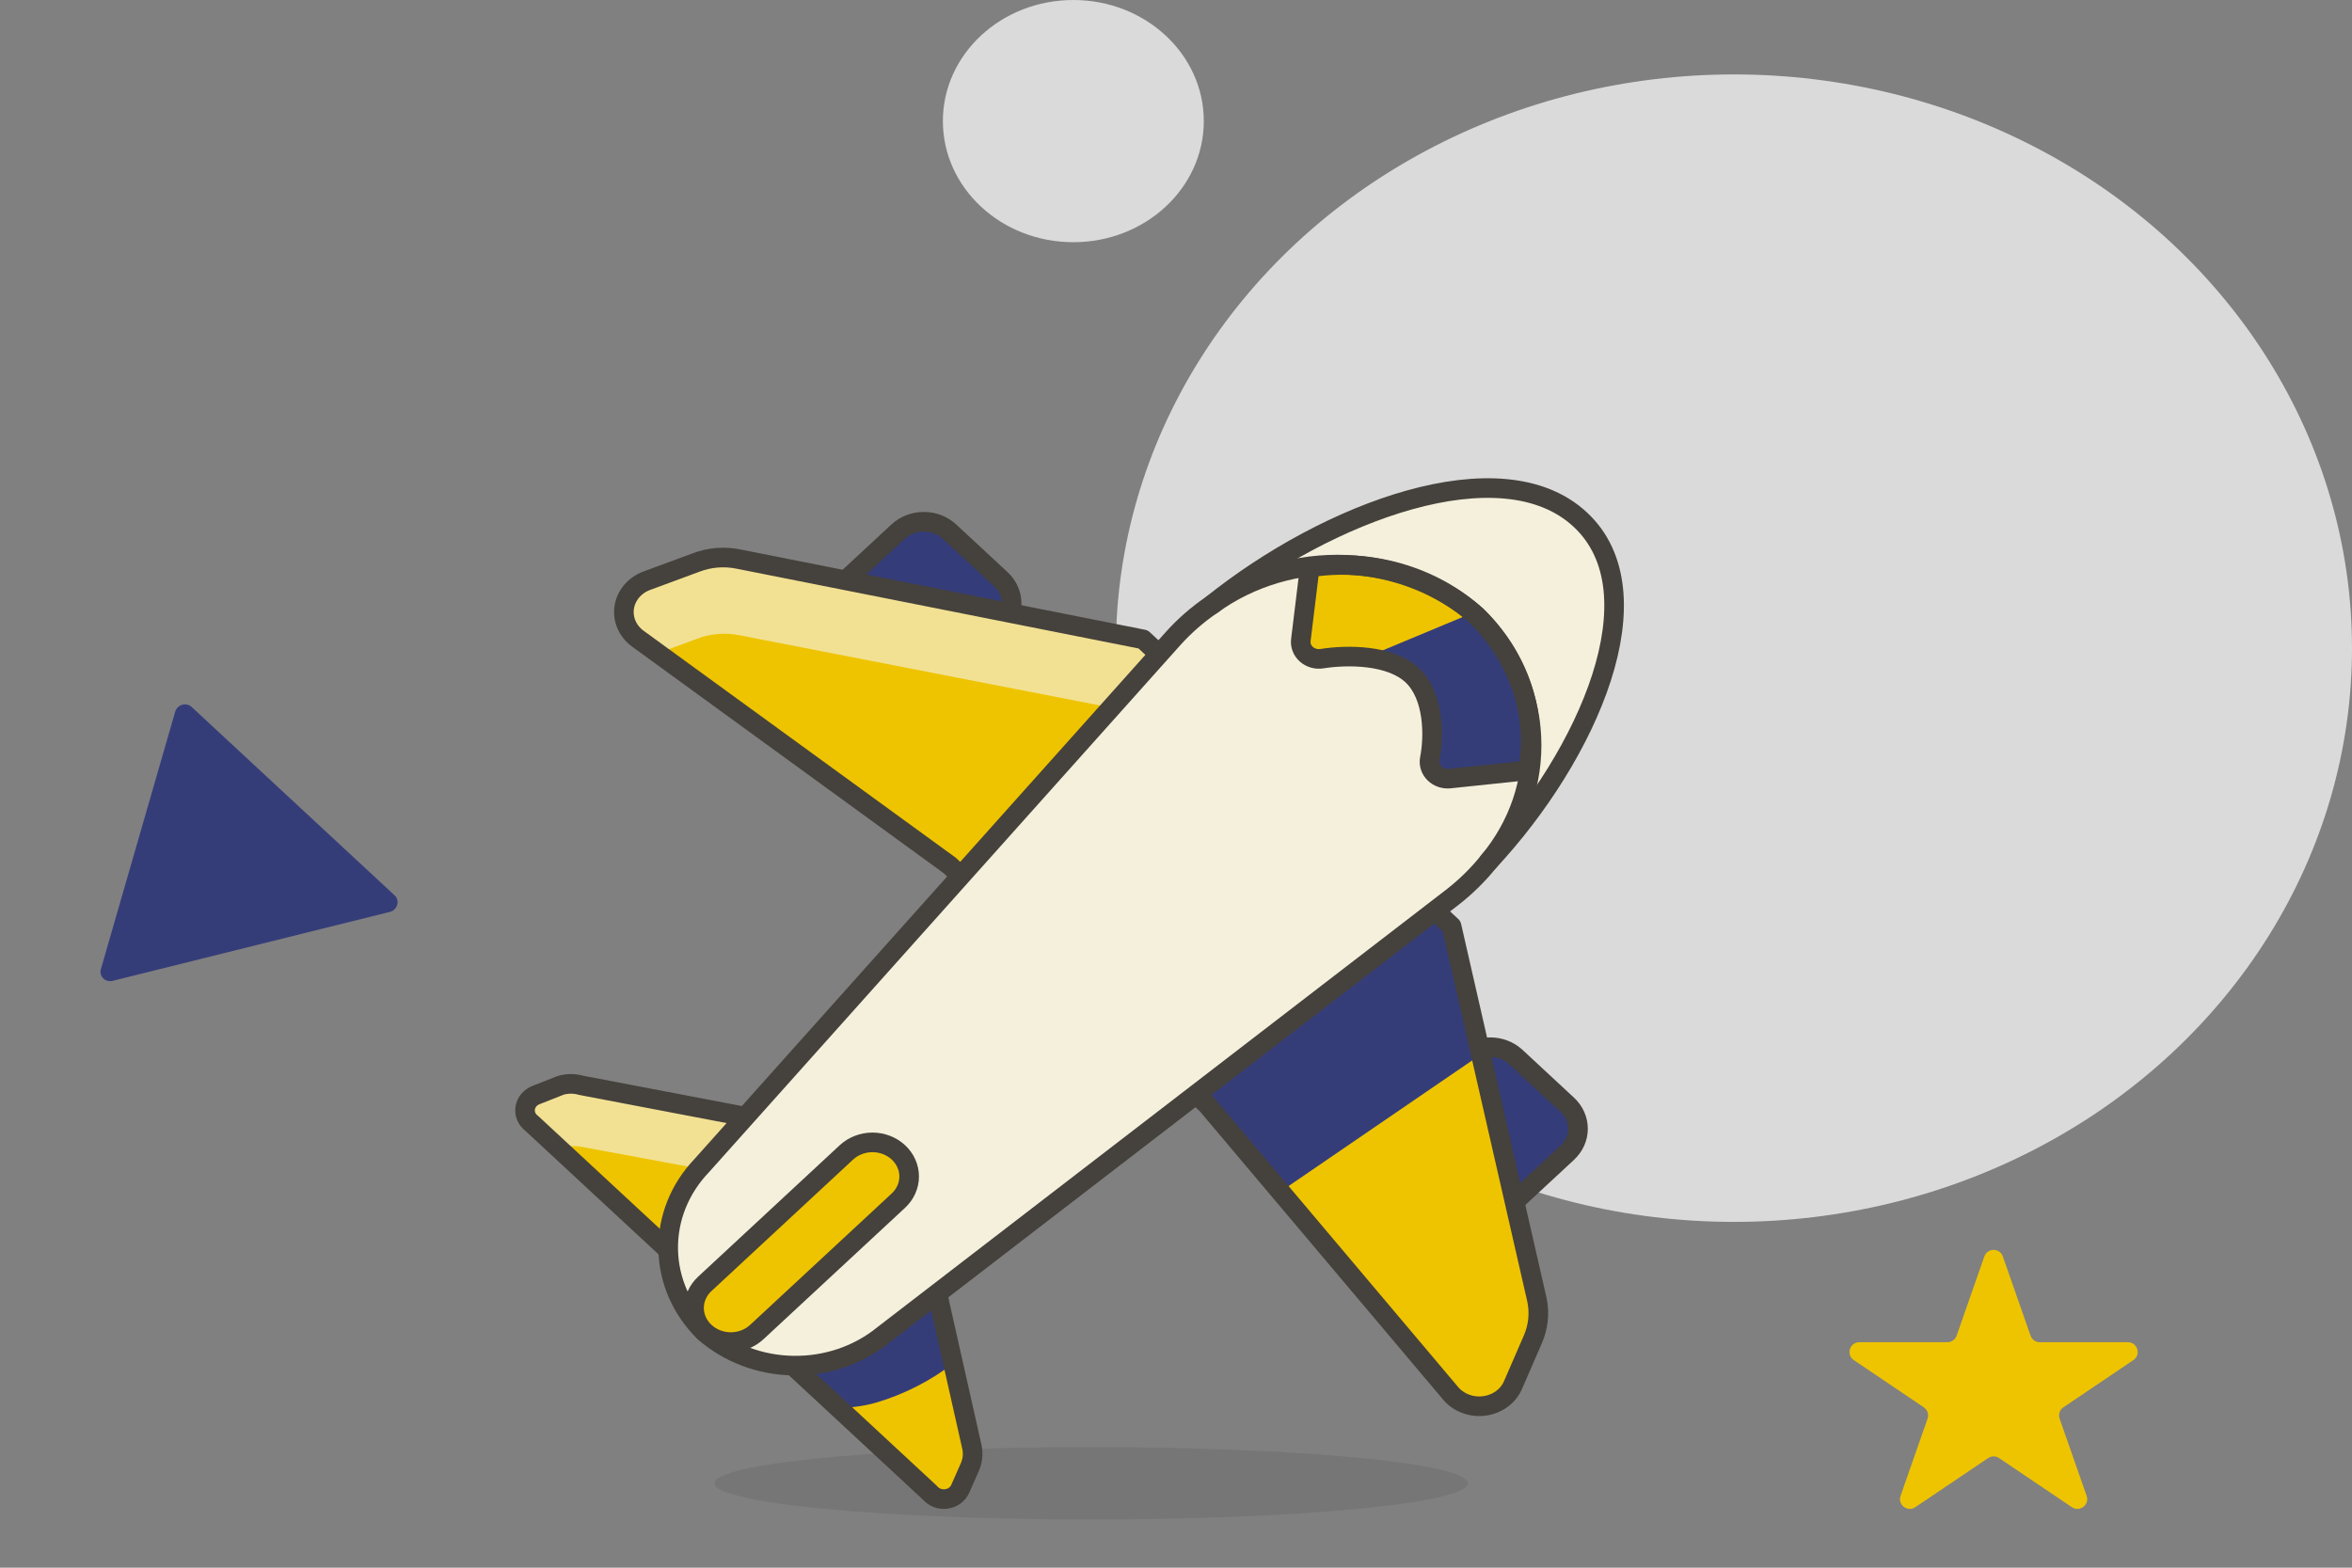
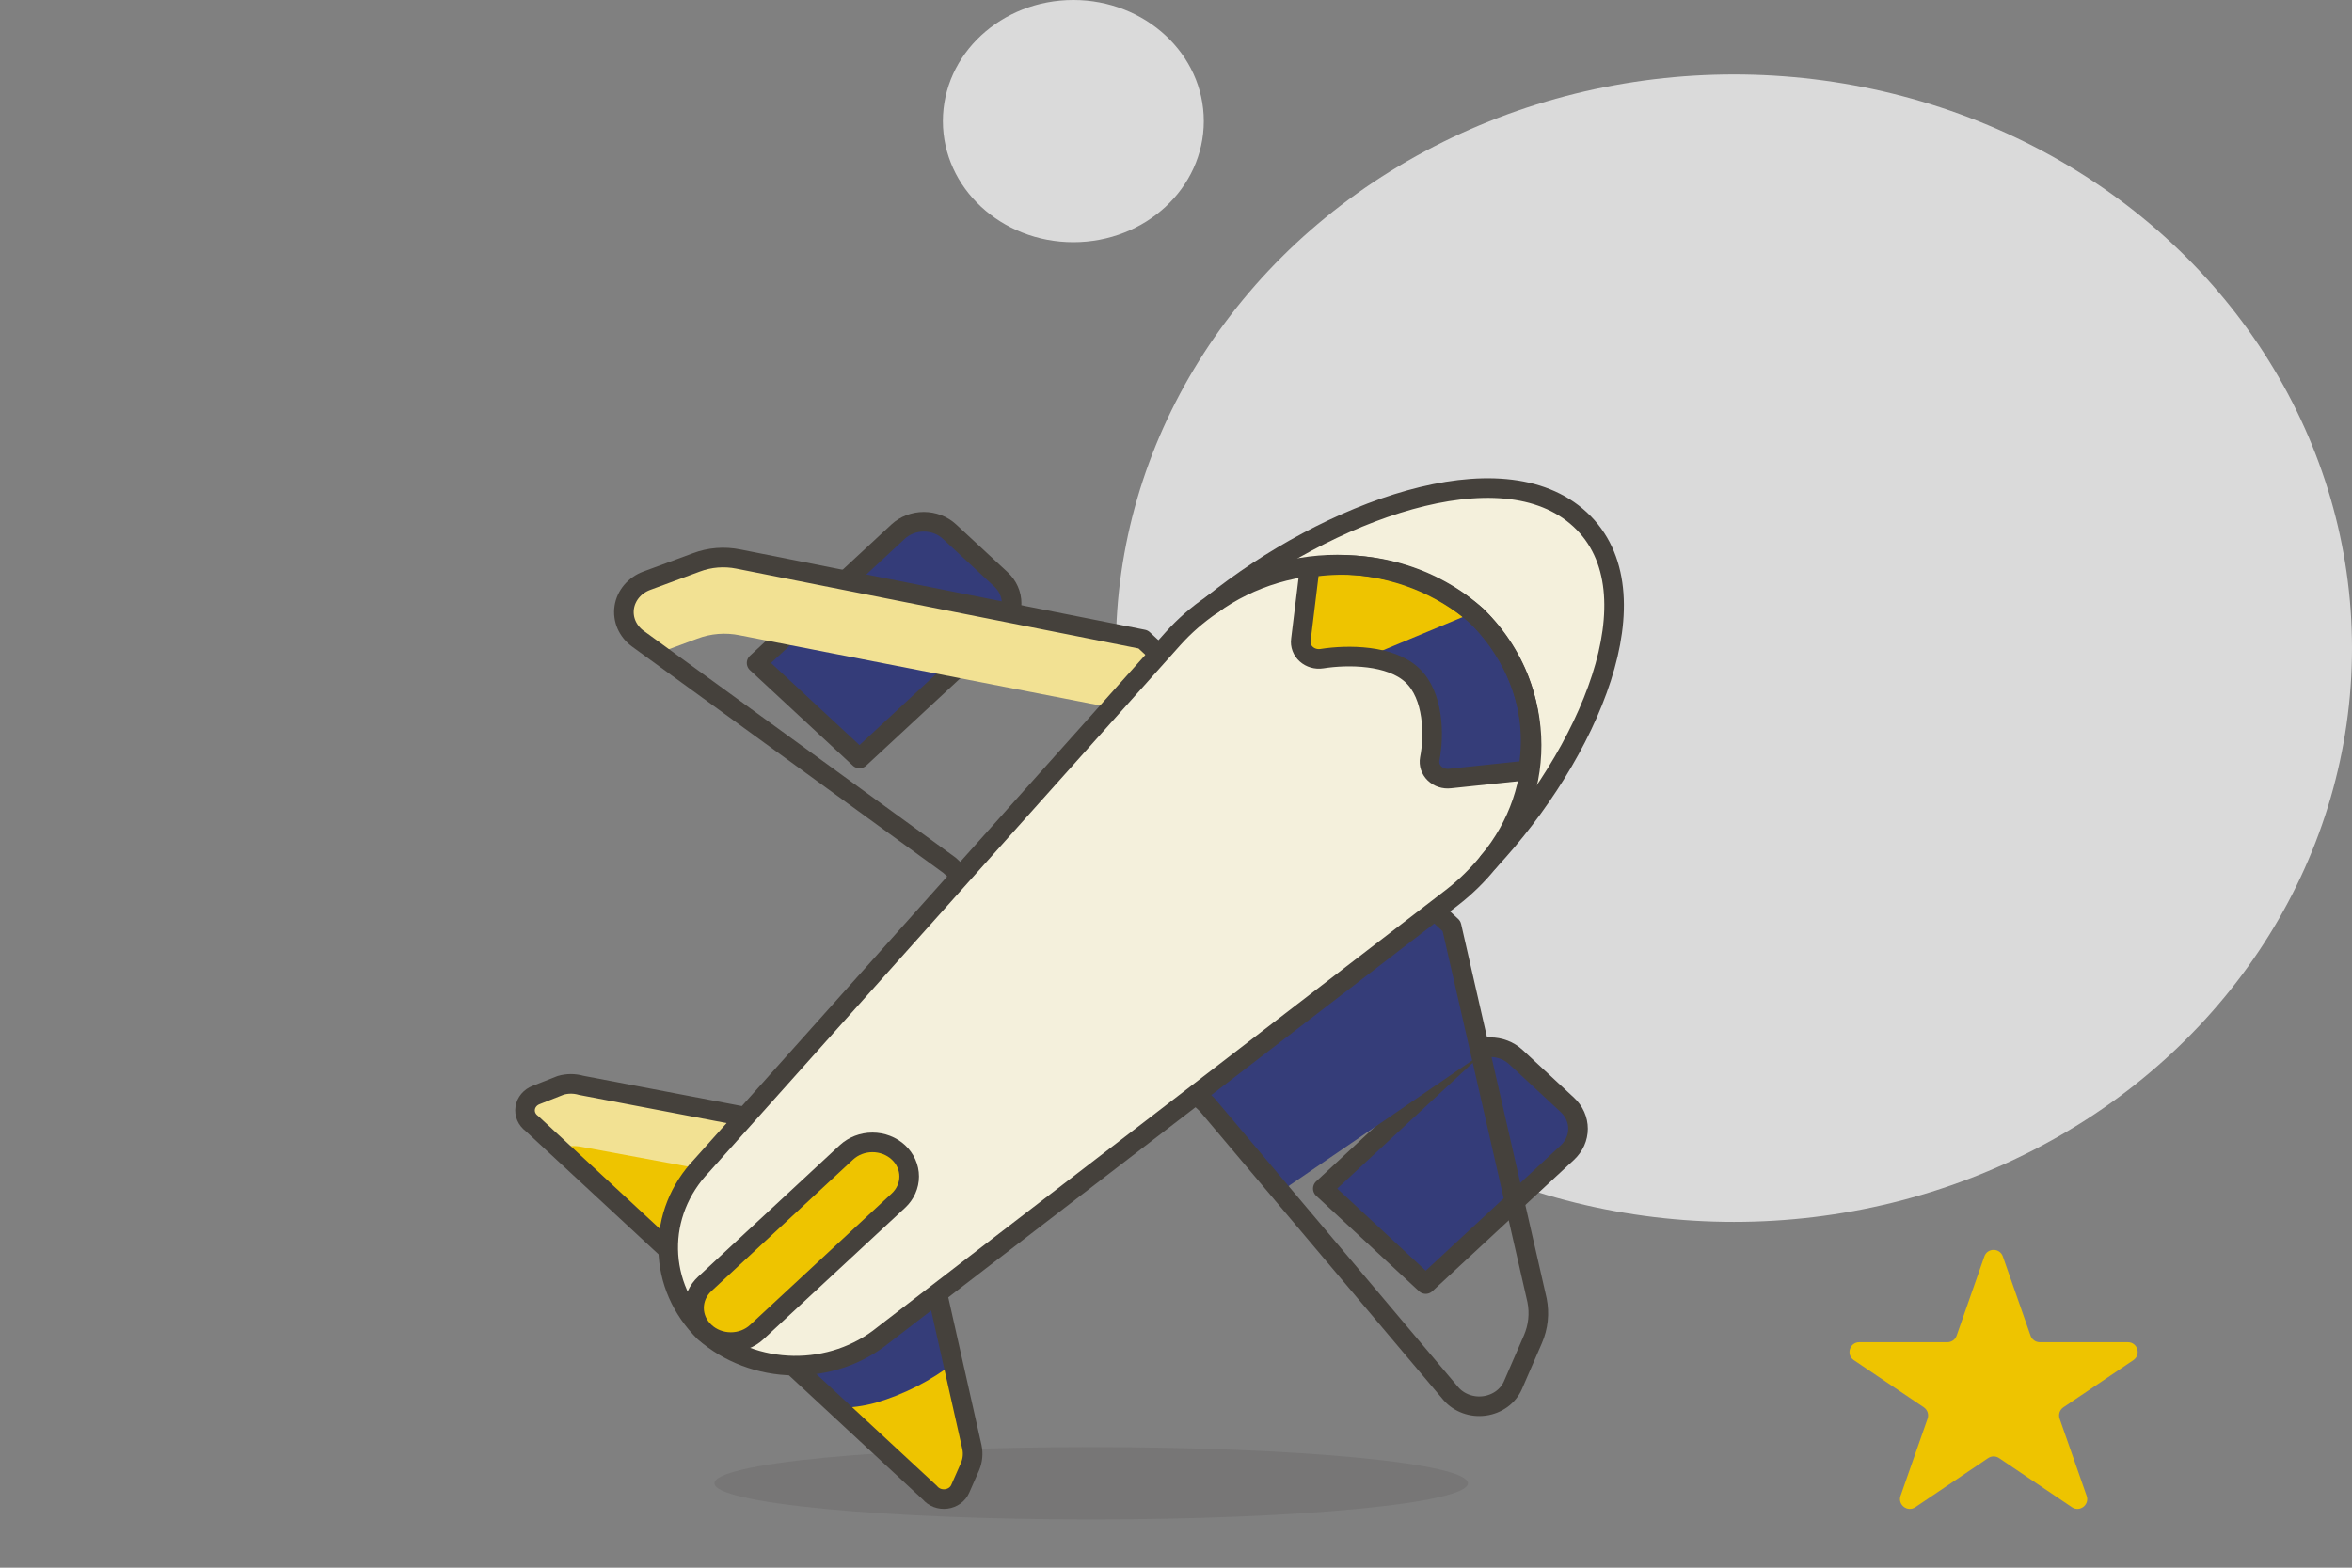
<svg xmlns="http://www.w3.org/2000/svg" viewBox="0 0 120 80" fill="none">
  <rect x="0" y="0" width="120" height="80" fill="#808080" stroke="none" />
  <ellipse cx="88.467" cy="33.076" rx="31.533" ry="29.278" fill="#DADADA" />
  <path d="M101.242 64.118C101.398 63.671 102.03 63.671 102.186 64.118L103.6 68.159C103.671 68.36 103.86 68.494 104.072 68.494H108.565C109.059 68.494 109.254 69.132 108.845 69.408L105.275 71.816C105.087 71.943 105.008 72.181 105.083 72.396L106.461 76.334C106.62 76.788 106.109 77.183 105.71 76.914L101.994 74.407C101.825 74.293 101.604 74.293 101.435 74.407L97.719 76.914C97.32 77.183 96.808 76.788 96.967 76.334L98.345 72.396C98.42 72.181 98.341 71.943 98.153 71.816L94.583 69.408C94.174 69.132 94.37 68.494 94.863 68.494H99.356C99.569 68.494 99.758 68.36 99.828 68.159L101.242 64.118Z" fill="#EEC400" />
-   <path d="M20.133 45.69C20.419 45.956 20.28 46.438 19.889 46.535L5.742 50.054C5.369 50.147 5.042 49.818 5.147 49.454L8.938 36.319C9.043 35.955 9.503 35.821 9.776 36.075L20.133 45.69Z" fill="#353D79" />
  <ellipse cx="54.762" cy="6.18" rx="6.656" ry="6.18" fill="#DADADA" />
  <path opacity="0.15" d="M36.452 75.692C36.452 75.935 36.949 76.175 37.915 76.399C38.881 76.623 40.297 76.826 42.082 76.998C43.867 77.169 45.986 77.305 48.318 77.398C50.65 77.491 53.149 77.538 55.673 77.538C58.197 77.538 60.697 77.491 63.029 77.398C65.361 77.305 67.479 77.169 69.264 76.998C71.049 76.826 72.465 76.623 73.431 76.399C74.397 76.175 74.894 75.935 74.894 75.692C74.894 75.45 74.397 75.21 73.431 74.986C72.465 74.762 71.049 74.558 69.264 74.387C67.479 74.216 65.361 74.079 63.029 73.987C60.697 73.894 58.197 73.846 55.673 73.846C53.149 73.846 50.65 73.894 48.318 73.987C45.986 74.079 43.867 74.216 42.082 74.387C40.297 74.558 38.881 74.762 37.915 74.986C36.949 75.21 36.452 75.45 36.452 75.692Z" fill="#45413C" />
-   <path d="M47.441 76.172L27.133 57.329C27.008 57.237 26.911 57.116 26.852 56.978C26.793 56.84 26.774 56.69 26.797 56.543C26.819 56.396 26.883 56.257 26.982 56.14C27.08 56.023 27.21 55.933 27.358 55.877L28.605 55.385C28.945 55.286 29.311 55.286 29.652 55.385L39.766 57.317L47.481 64.48L49.588 73.846C49.658 74.176 49.626 74.517 49.496 74.831L48.992 75.975C48.932 76.112 48.835 76.232 48.71 76.323C48.584 76.413 48.435 76.472 48.278 76.492C48.12 76.512 47.96 76.493 47.813 76.437C47.666 76.38 47.538 76.289 47.441 76.172Z" fill="#EEC400" />
+   <path d="M47.441 76.172L27.133 57.329C27.008 57.237 26.911 57.116 26.852 56.978C26.793 56.84 26.774 56.69 26.797 56.543C26.819 56.396 26.883 56.257 26.982 56.14C27.08 56.023 27.21 55.933 27.358 55.877L28.605 55.385C28.945 55.286 29.311 55.286 29.652 55.385L39.766 57.317L47.481 64.48C49.658 74.176 49.626 74.517 49.496 74.831L48.992 75.975C48.932 76.112 48.835 76.232 48.71 76.323C48.584 76.413 48.435 76.472 48.278 76.492C48.12 76.512 47.96 76.493 47.813 76.437C47.666 76.38 47.538 76.289 47.441 76.172Z" fill="#EEC400" />
  <path d="M43.265 63.68L44.79 62.019L39.766 57.317L29.652 55.385C29.301 55.314 28.936 55.344 28.605 55.471L27.358 55.926C27.21 55.982 27.08 56.073 26.982 56.19C26.883 56.306 26.819 56.445 26.797 56.592C26.774 56.739 26.793 56.889 26.852 57.027C26.911 57.165 27.008 57.286 27.133 57.379L28.459 58.609H28.618C28.949 58.482 29.315 58.452 29.665 58.523L39.766 60.394L43.265 63.68Z" fill="#F2E193" />
  <path d="M47.442 64.48L46.766 63.852L38.52 67.914L42.762 71.84C43.413 71.843 44.061 71.756 44.684 71.582C46.139 71.15 47.49 70.46 48.661 69.551L47.442 64.48Z" fill="#353D79" />
  <path d="M47.441 76.172L27.133 57.329C27.008 57.237 26.911 57.116 26.852 56.978C26.793 56.84 26.774 56.69 26.797 56.543C26.819 56.396 26.883 56.257 26.982 56.14C27.08 56.023 27.21 55.933 27.358 55.877L28.605 55.385C28.945 55.286 29.311 55.286 29.652 55.385L39.766 57.317L47.481 64.48L49.588 73.846C49.658 74.176 49.626 74.517 49.496 74.831L48.992 75.975C48.932 76.112 48.835 76.232 48.71 76.323C48.584 76.413 48.435 76.472 48.278 76.492C48.12 76.512 47.96 76.493 47.813 76.437C47.666 76.38 47.538 76.289 47.441 76.172Z" stroke="#45413C" stroke-linecap="round" stroke-linejoin="round" />
  <path d="M77.343 53.945L79.967 56.382C80.139 56.542 80.276 56.731 80.37 56.941C80.463 57.15 80.511 57.374 80.511 57.6C80.511 57.826 80.463 58.05 80.37 58.259C80.276 58.468 80.139 58.658 79.967 58.819L72.74 65.526L67.491 60.654L74.718 53.943C74.89 53.783 75.095 53.656 75.32 53.57C75.545 53.483 75.786 53.439 76.03 53.439C76.274 53.439 76.515 53.483 76.74 53.57C76.966 53.656 77.17 53.785 77.343 53.945ZM48.445 27.13L51.07 29.567C51.242 29.727 51.379 29.917 51.472 30.126C51.565 30.335 51.613 30.559 51.613 30.785C51.613 31.012 51.565 31.236 51.472 31.445C51.379 31.654 51.242 31.844 51.07 32.004L43.852 38.705L38.602 33.831L45.82 27.13C45.993 26.97 46.197 26.843 46.422 26.756C46.648 26.67 46.889 26.625 47.133 26.625C47.376 26.625 47.618 26.67 47.843 26.756C48.068 26.843 48.273 26.97 48.445 27.13Z" fill="#343C79" stroke="#45413C" stroke-linecap="round" stroke-linejoin="round" />
-   <path d="M74.032 71.126L61.572 56.357L48.449 44.16L32.542 32.591C32.286 32.404 32.087 32.158 31.965 31.878C31.844 31.598 31.804 31.293 31.849 30.993C31.895 30.694 32.025 30.411 32.225 30.173C32.426 29.935 32.691 29.75 32.992 29.637L35.524 28.702C36.205 28.443 36.954 28.383 37.672 28.529L58.324 32.628L74.059 47.262L78.42 66.351C78.556 67.02 78.483 67.713 78.208 68.345L77.187 70.695C77.064 70.971 76.867 71.213 76.614 71.397C76.36 71.58 76.06 71.7 75.742 71.743C75.424 71.787 75.099 71.753 74.799 71.644C74.499 71.536 74.235 71.358 74.032 71.126Z" fill="#EEC400" />
  <path d="M72.866 46.154L74.059 47.249L75.557 53.809L65.323 60.812L61.585 56.394L60.605 55.495L72.866 46.154Z" fill="#353D79" />
  <path d="M59.133 33.391L56.693 36.111L37.738 32.419C37.015 32.271 36.262 32.331 35.577 32.591L33.522 33.354L32.594 32.677C32.338 32.49 32.139 32.245 32.018 31.964C31.896 31.684 31.857 31.379 31.902 31.079C31.948 30.78 32.078 30.497 32.278 30.259C32.479 30.021 32.743 29.836 33.045 29.723L35.577 28.775C36.265 28.528 37.014 28.468 37.738 28.603L58.324 32.615L59.133 33.391Z" fill="#F2E193" />
  <path d="M74.032 71.126L61.572 56.357L48.449 44.16L32.542 32.591C32.286 32.404 32.087 32.158 31.965 31.878C31.844 31.598 31.804 31.293 31.849 30.993C31.895 30.694 32.025 30.411 32.225 30.173C32.426 29.935 32.691 29.75 32.992 29.637L35.524 28.702C36.205 28.443 36.954 28.383 37.672 28.529L58.324 32.628L74.059 47.262L78.42 66.351C78.556 67.02 78.483 67.713 78.208 68.345L77.187 70.695C77.064 70.971 76.867 71.213 76.614 71.397C76.36 71.58 76.06 71.7 75.742 71.743C75.424 71.787 75.099 71.753 74.799 71.644C74.499 71.536 74.235 71.358 74.032 71.126Z" stroke="#45413C" stroke-linecap="round" stroke-linejoin="round" />
  <path d="M35.789 64L59.835 37.145C60.426 36.487 61.097 35.896 61.837 35.385C67.722 30.658 76.604 27.323 80.62 31.052C81.311 31.708 81.808 32.517 82.065 33.403C82.675 30.646 82.37 28.135 80.62 26.511C76.644 22.818 67.722 26.129 61.837 30.855C61.094 31.359 60.422 31.946 59.835 32.603L35.789 59.495C34.974 60.378 34.429 61.448 34.21 62.593C33.991 63.738 34.106 64.916 34.543 66.006C34.835 65.277 35.256 64.599 35.789 64Z" fill="white" />
  <path d="M75.955 43.963C81.045 38.498 84.651 30.252 80.621 26.511C76.591 22.769 67.723 26.129 61.837 30.855C61.095 31.359 60.423 31.946 59.836 32.603L35.79 59.495C34.67 60.671 34.065 62.193 34.092 63.762C34.119 65.331 34.776 66.834 35.936 67.975C37.165 69.051 38.782 69.662 40.471 69.689C42.16 69.717 43.8 69.158 45.069 68.123L74.073 45.809C74.776 45.265 75.408 44.645 75.955 43.963Z" fill="#F4F0DC" />
  <path d="M75.955 43.963C81.045 38.498 84.651 30.252 80.621 26.511C76.591 22.769 67.723 26.129 61.837 30.855C61.095 31.359 60.423 31.946 59.836 32.603L35.79 59.495C34.67 60.671 34.065 62.193 34.092 63.762C34.119 65.331 34.776 66.834 35.936 67.975C37.165 69.051 38.782 69.662 40.471 69.689C42.16 69.717 43.8 69.158 45.069 68.123L74.073 45.809C74.776 45.265 75.408 44.645 75.955 43.963Z" stroke="#45413C" stroke-linecap="round" stroke-linejoin="round" />
  <path d="M75.332 31.422C74.222 30.418 72.873 29.672 71.394 29.244C69.915 28.817 68.349 28.719 66.822 28.96L66.371 32.652C66.352 32.786 66.368 32.921 66.416 33.048C66.464 33.175 66.543 33.29 66.648 33.383C66.752 33.477 66.878 33.546 67.017 33.586C67.155 33.626 67.302 33.635 67.445 33.612C68.77 33.403 70.931 33.415 72.044 34.449C73.158 35.483 73.184 37.538 72.946 38.732C72.922 38.865 72.932 39.001 72.975 39.13C73.017 39.258 73.092 39.376 73.192 39.472C73.293 39.569 73.417 39.643 73.553 39.688C73.69 39.732 73.836 39.746 73.98 39.729L77.957 39.311C78.212 37.897 78.107 36.447 77.652 35.077C77.196 33.707 76.401 32.456 75.332 31.422Z" fill="#353D79" />
  <path d="M66.822 28.935L66.371 32.628C66.352 32.761 66.368 32.897 66.416 33.024C66.464 33.151 66.543 33.265 66.648 33.359C66.752 33.452 66.878 33.521 67.017 33.561C67.155 33.601 67.302 33.61 67.445 33.588C68.203 33.472 68.974 33.451 69.738 33.526L75.199 31.249C74.088 30.293 72.754 29.586 71.301 29.185C69.848 28.784 68.316 28.698 66.822 28.935Z" fill="#EEC400" />
  <path d="M75.332 31.422C74.222 30.418 72.873 29.672 71.394 29.244C69.915 28.817 68.349 28.719 66.822 28.96L66.371 32.652C66.352 32.786 66.368 32.921 66.416 33.048C66.464 33.175 66.543 33.29 66.648 33.383C66.752 33.477 66.878 33.546 67.017 33.586C67.155 33.626 67.302 33.635 67.445 33.612C68.77 33.403 70.931 33.415 72.044 34.449C73.158 35.483 73.184 37.538 72.946 38.732C72.922 38.865 72.932 39.001 72.975 39.13C73.017 39.258 73.092 39.376 73.192 39.472C73.293 39.569 73.417 39.643 73.553 39.688C73.69 39.732 73.836 39.746 73.98 39.729L77.957 39.311C78.212 37.897 78.107 36.447 77.652 35.077C77.196 33.707 76.401 32.456 75.332 31.422Z" stroke="#45413C" stroke-linecap="round" stroke-linejoin="round" />
  <path d="M75.954 43.963C77.474 42.145 78.246 39.884 78.132 37.586C78.017 35.287 77.025 33.102 75.331 31.422C73.525 29.848 71.172 28.925 68.697 28.821C66.222 28.718 63.789 29.439 61.837 30.855" stroke="#45413C" stroke-linecap="round" stroke-linejoin="round" />
  <path d="M35.962 67.975C35.787 67.814 35.648 67.622 35.553 67.411C35.459 67.2 35.41 66.973 35.41 66.745C35.41 66.516 35.459 66.289 35.553 66.078C35.648 65.867 35.787 65.675 35.962 65.514L43.186 58.806C43.36 58.645 43.567 58.516 43.794 58.429C44.022 58.341 44.265 58.296 44.511 58.296C44.758 58.296 45.002 58.341 45.229 58.429C45.456 58.516 45.663 58.645 45.837 58.806C46.011 58.968 46.149 59.16 46.243 59.371C46.338 59.582 46.386 59.808 46.386 60.037C46.386 60.266 46.338 60.492 46.243 60.703C46.149 60.914 46.011 61.106 45.837 61.268L38.613 67.975C38.439 68.138 38.233 68.266 38.005 68.354C37.778 68.442 37.533 68.487 37.287 68.487C37.041 68.487 36.797 68.442 36.569 68.354C36.342 68.266 36.135 68.138 35.962 67.975Z" fill="#EEC400" stroke="#45413C" stroke-linecap="round" stroke-linejoin="round" />
</svg>